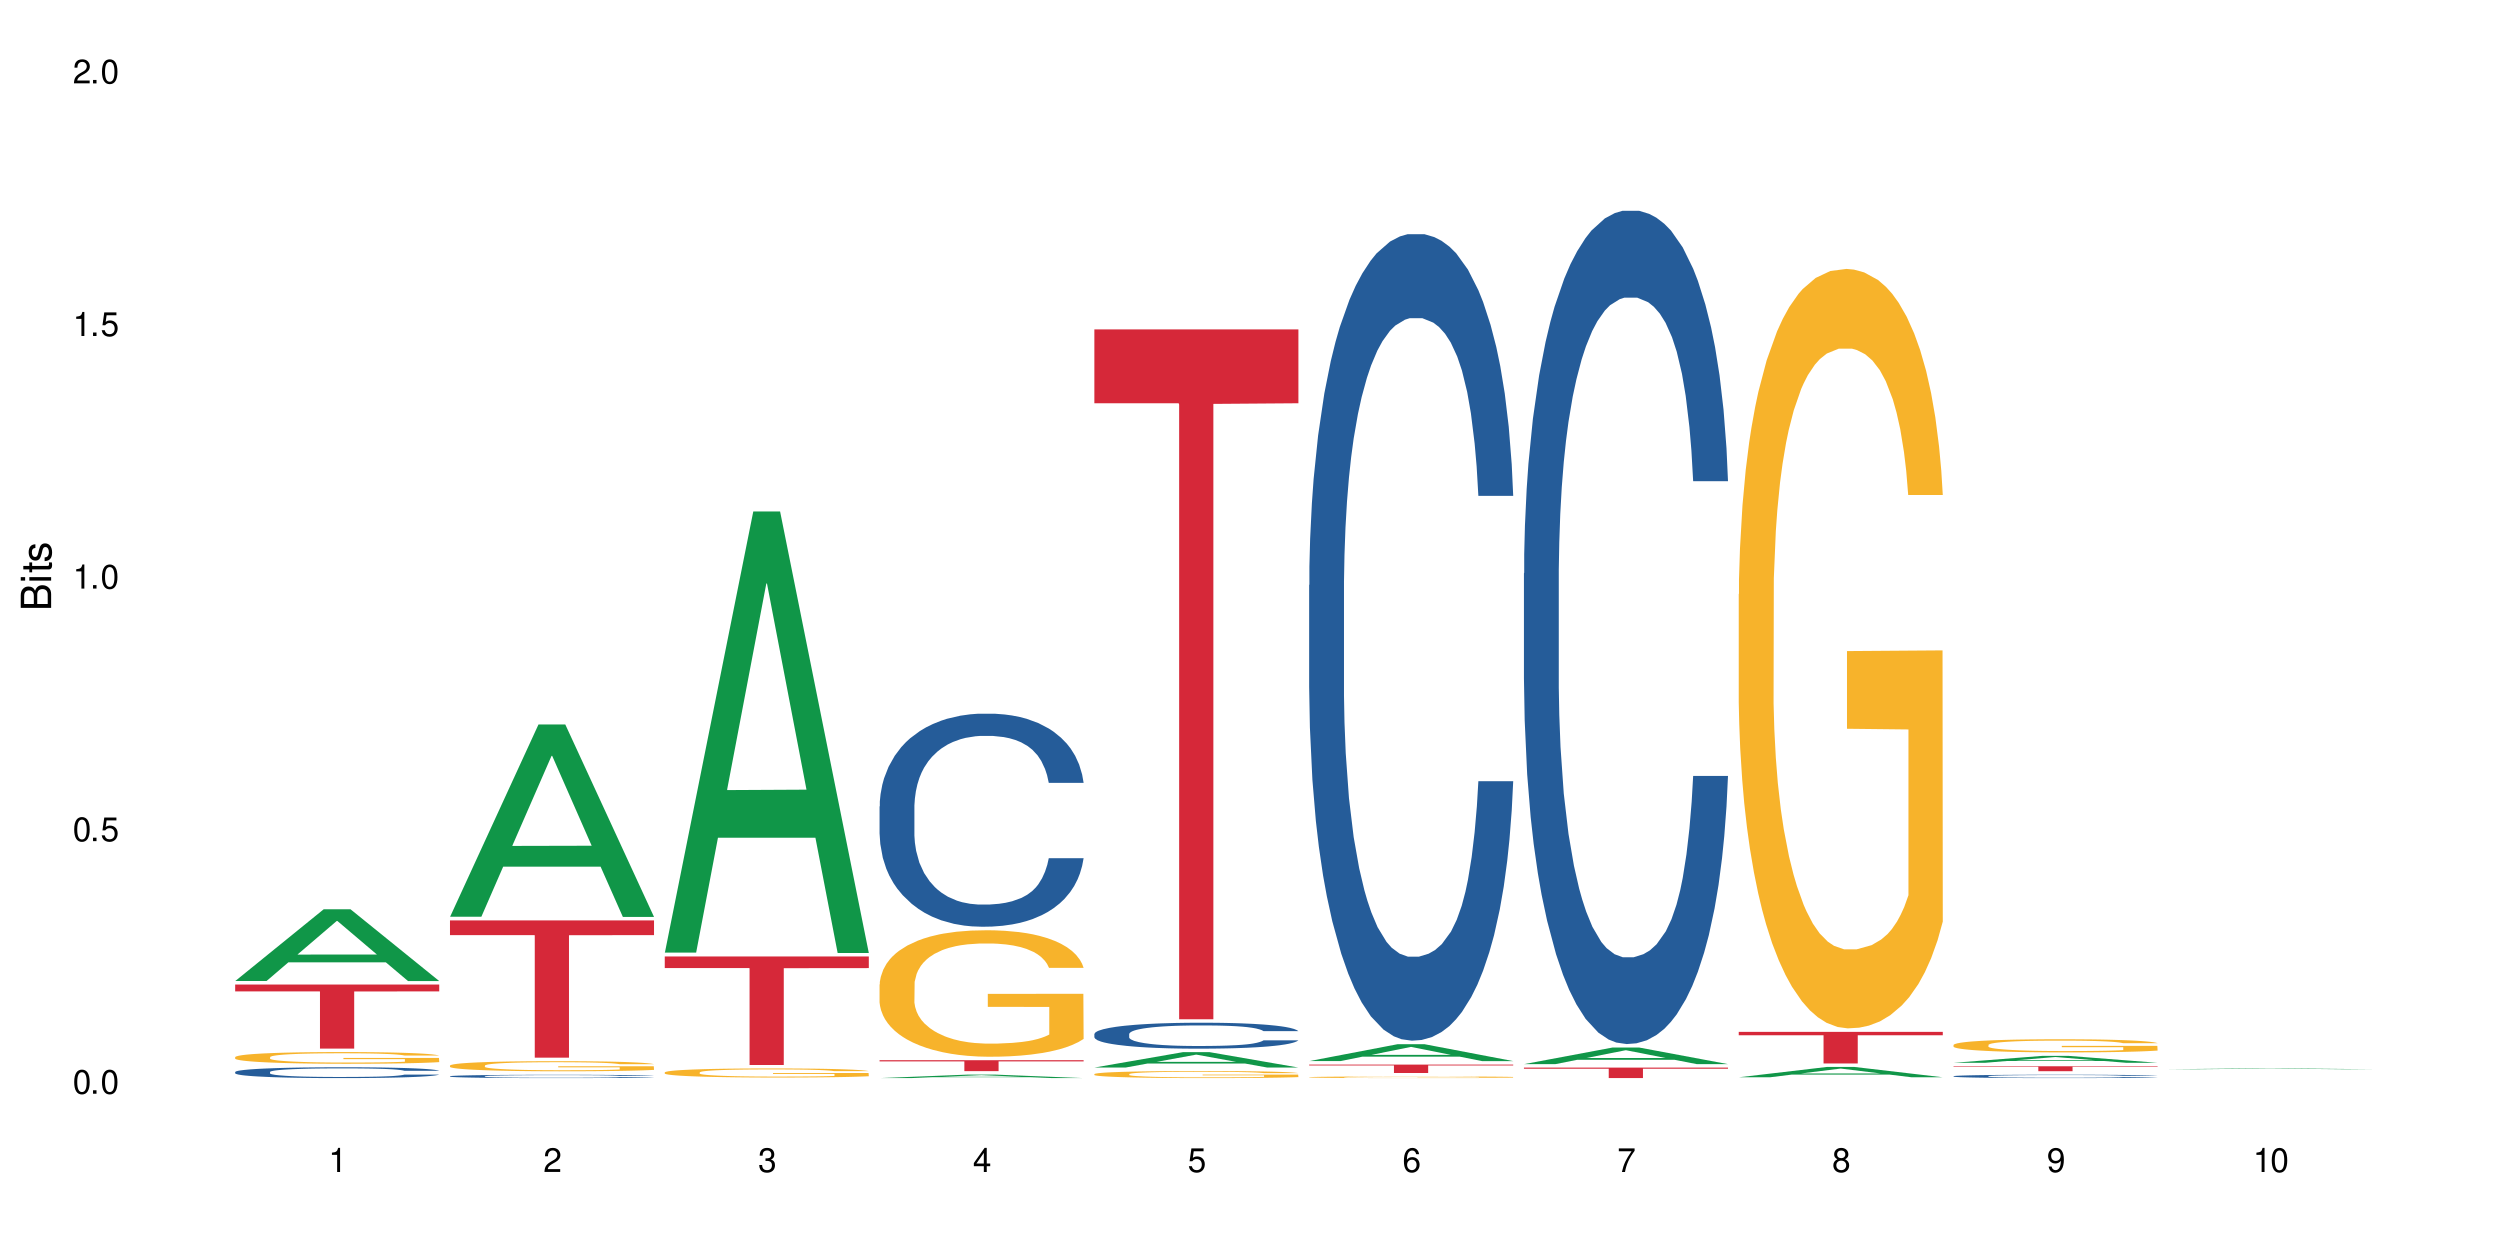
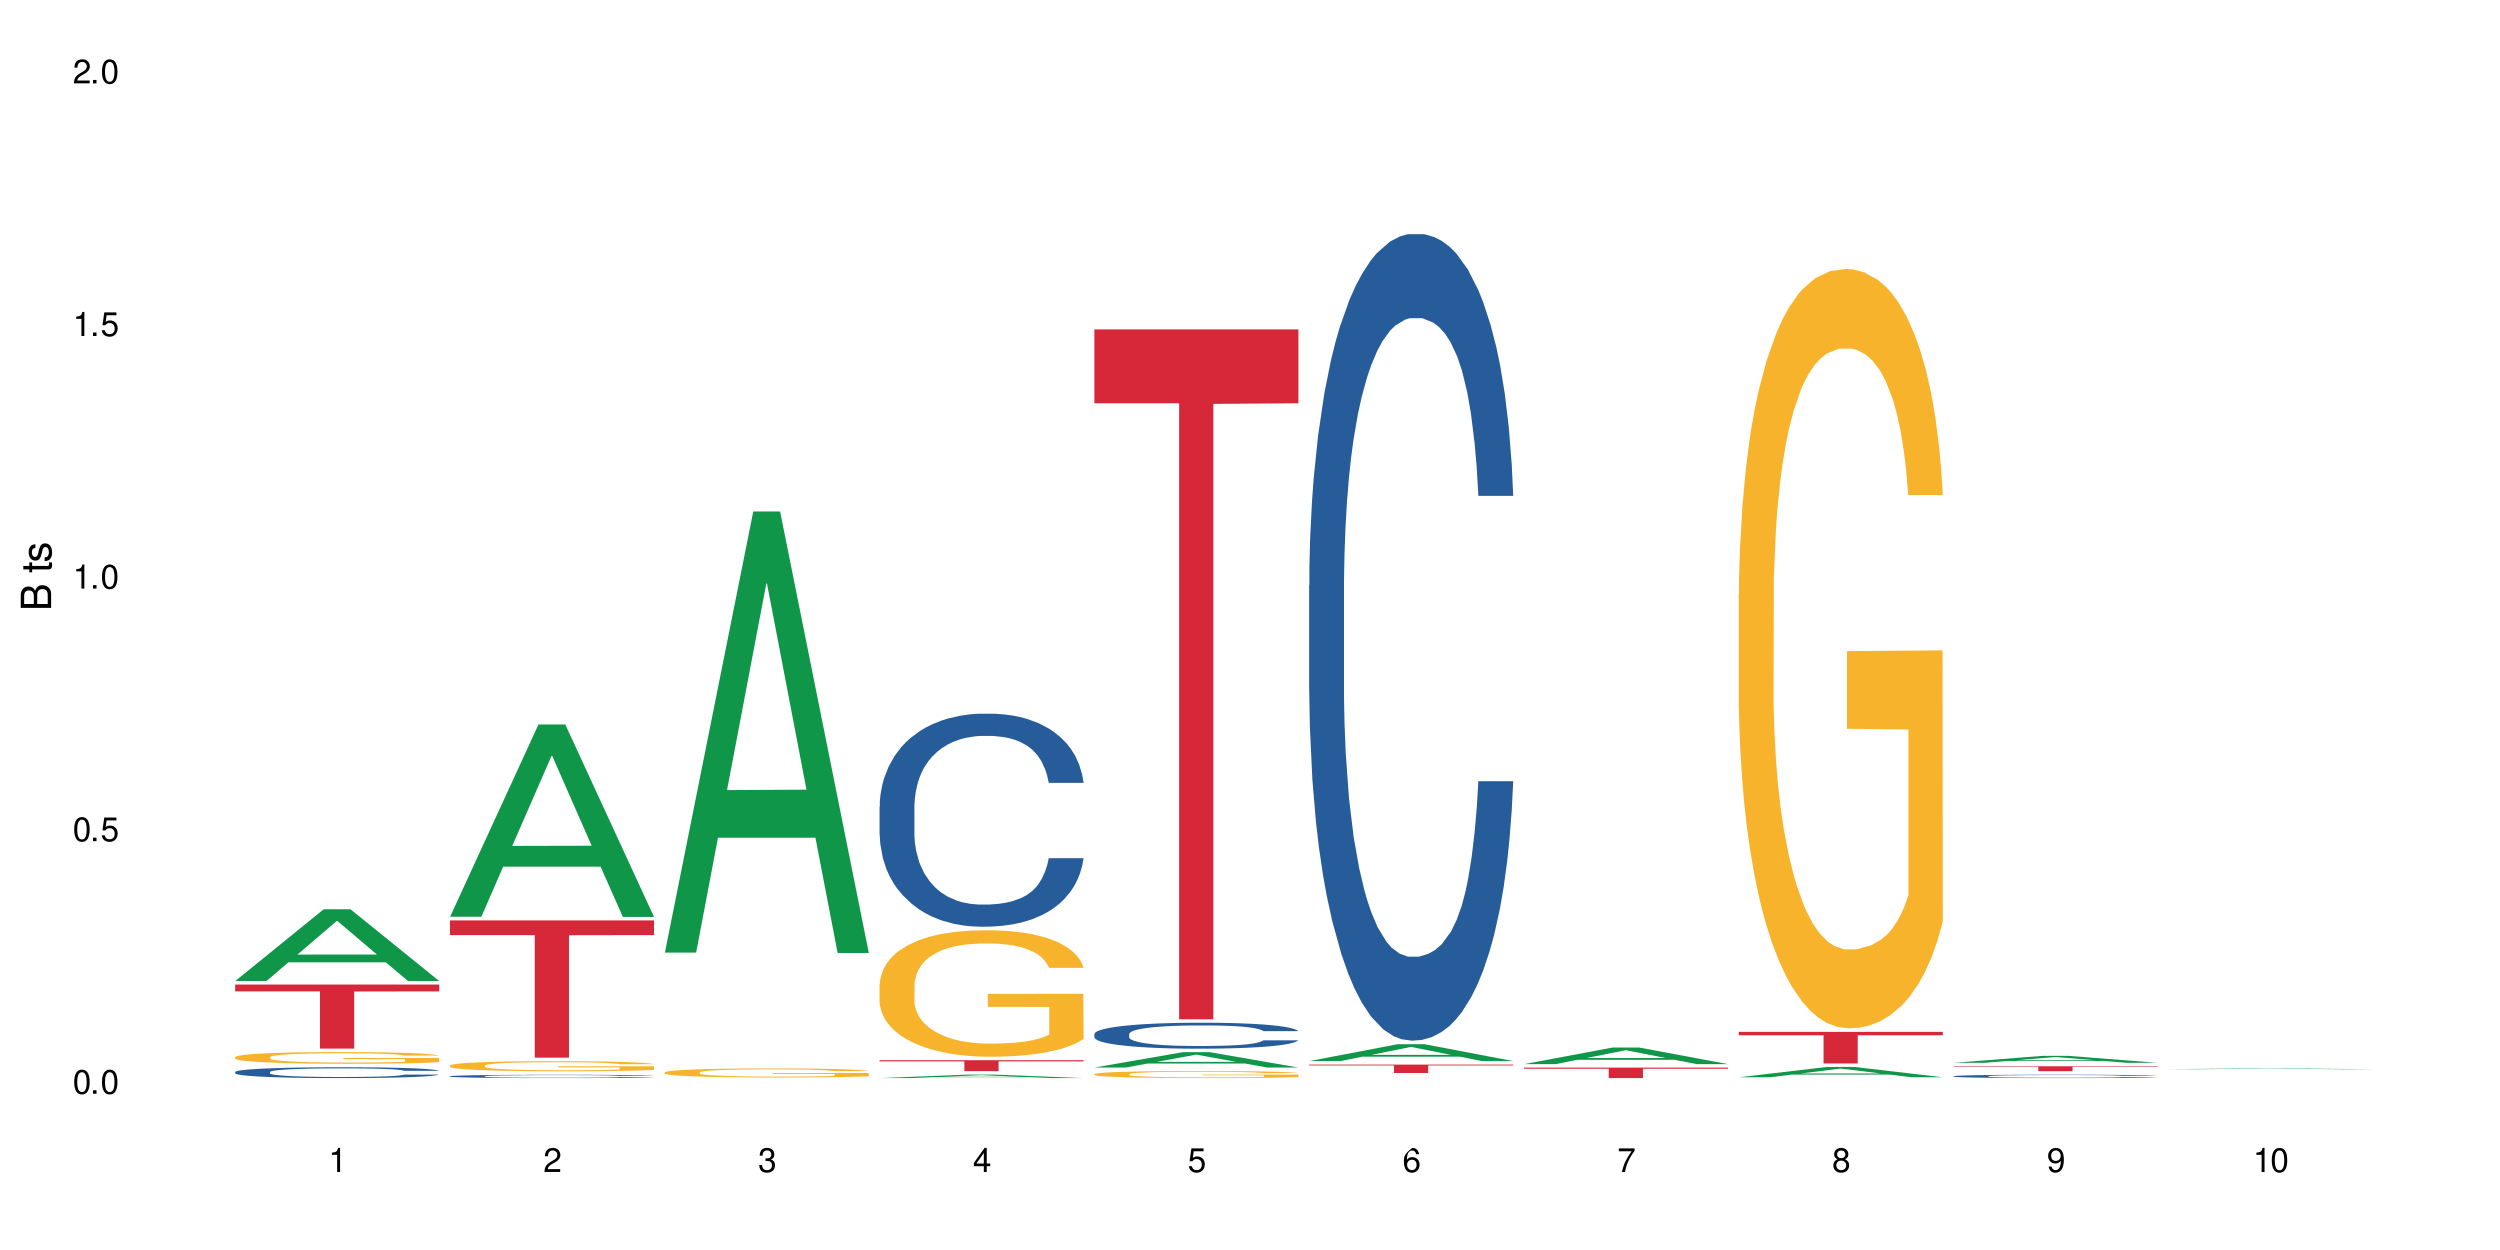
<svg xmlns="http://www.w3.org/2000/svg" xmlns:xlink="http://www.w3.org/1999/xlink" width="720" height="360" viewBox="0 0 720 360">
  <defs>
    <g>
      <g id="glyph-0-0">
</g>
      <g id="glyph-0-1">
        <path d="M 2.641 -6.938 C 2 -6.938 1.422 -6.656 1.078 -6.172 C 0.641 -5.562 0.406 -4.641 0.406 -3.359 C 0.406 -1.016 1.188 0.219 2.641 0.219 C 4.078 0.219 4.859 -1.016 4.859 -3.297 C 4.859 -4.641 4.656 -5.547 4.203 -6.172 C 3.844 -6.656 3.281 -6.938 2.641 -6.938 Z M 2.641 -6.188 C 3.547 -6.188 4 -5.25 4 -3.375 C 4 -1.406 3.562 -0.484 2.625 -0.484 C 1.734 -0.484 1.281 -1.438 1.281 -3.344 C 1.281 -5.25 1.734 -6.188 2.641 -6.188 Z M 2.641 -6.188 " />
      </g>
      <g id="glyph-0-2">
        <path d="M 1.828 -1 L 0.828 -1 L 0.828 0 L 1.828 0 Z M 1.828 -1 " />
      </g>
      <g id="glyph-0-3">
        <path d="M 4.562 -6.797 L 1.062 -6.797 L 0.547 -3.094 L 1.328 -3.094 C 1.719 -3.562 2.047 -3.734 2.578 -3.734 C 3.484 -3.734 4.062 -3.109 4.062 -2.094 C 4.062 -1.125 3.484 -0.531 2.578 -0.531 C 1.828 -0.531 1.375 -0.906 1.188 -1.672 L 0.328 -1.672 C 0.453 -1.109 0.547 -0.844 0.75 -0.594 C 1.125 -0.078 1.828 0.219 2.594 0.219 C 3.969 0.219 4.922 -0.781 4.922 -2.219 C 4.922 -3.562 4.031 -4.484 2.719 -4.484 C 2.25 -4.484 1.859 -4.359 1.469 -4.062 L 1.734 -5.969 L 4.562 -5.969 Z M 4.562 -6.797 " />
      </g>
      <g id="glyph-0-4">
        <path d="M 2.484 -4.938 L 2.484 0 L 3.328 0 L 3.328 -6.938 L 2.766 -6.938 C 2.469 -5.875 2.281 -5.734 0.984 -5.562 L 0.984 -4.938 Z M 2.484 -4.938 " />
      </g>
      <g id="glyph-0-5">
        <path d="M 4.859 -0.828 L 1.281 -0.828 C 1.359 -1.406 1.672 -1.781 2.5 -2.281 L 3.469 -2.828 C 4.406 -3.344 4.906 -4.062 4.906 -4.906 C 4.906 -5.484 4.672 -6.031 4.266 -6.406 C 3.859 -6.766 3.375 -6.938 2.719 -6.938 C 1.859 -6.938 1.219 -6.625 0.844 -6.031 C 0.609 -5.672 0.5 -5.234 0.484 -4.531 L 1.328 -4.531 C 1.359 -5.016 1.406 -5.281 1.531 -5.516 C 1.75 -5.938 2.188 -6.203 2.703 -6.203 C 3.469 -6.203 4.031 -5.641 4.031 -4.891 C 4.031 -4.344 3.719 -3.859 3.125 -3.516 L 2.234 -3 C 0.812 -2.172 0.406 -1.531 0.328 -0.016 L 4.859 -0.016 Z M 4.859 -0.828 " />
      </g>
      <g id="glyph-0-6">
        <path d="M 2.125 -3.188 L 2.578 -3.188 C 3.5 -3.188 3.984 -2.766 3.984 -1.922 C 3.984 -1.062 3.469 -0.531 2.594 -0.531 C 1.656 -0.531 1.203 -1 1.156 -2.016 L 0.312 -2.016 C 0.344 -1.453 0.438 -1.094 0.609 -0.781 C 0.953 -0.109 1.625 0.219 2.547 0.219 C 3.953 0.219 4.859 -0.625 4.859 -1.938 C 4.859 -2.828 4.516 -3.297 3.703 -3.594 C 4.344 -3.844 4.656 -4.328 4.656 -5.031 C 4.656 -6.219 3.875 -6.938 2.578 -6.938 C 1.203 -6.938 0.484 -6.172 0.453 -4.703 L 1.297 -4.703 C 1.312 -5.125 1.344 -5.359 1.453 -5.578 C 1.641 -5.969 2.062 -6.203 2.594 -6.203 C 3.344 -6.203 3.797 -5.75 3.797 -5 C 3.797 -4.516 3.609 -4.219 3.25 -4.047 C 3.016 -3.953 2.703 -3.922 2.125 -3.906 Z M 2.125 -3.188 " />
      </g>
      <g id="glyph-0-7">
        <path d="M 3.141 -1.672 L 3.141 0 L 3.984 0 L 3.984 -1.672 L 4.984 -1.672 L 4.984 -2.438 L 3.984 -2.438 L 3.984 -6.938 L 3.359 -6.938 L 0.266 -2.578 L 0.266 -1.672 Z M 3.141 -2.438 L 1 -2.438 L 3.141 -5.5 Z M 3.141 -2.438 " />
      </g>
      <g id="glyph-0-8">
-         <path d="M 4.781 -5.125 C 4.609 -6.266 3.891 -6.938 2.844 -6.938 C 2.094 -6.938 1.422 -6.578 1.031 -5.953 C 0.594 -5.266 0.406 -4.422 0.406 -3.172 C 0.406 -2 0.578 -1.25 0.984 -0.641 C 1.359 -0.078 1.953 0.219 2.703 0.219 C 3.984 0.219 4.922 -0.75 4.922 -2.094 C 4.922 -3.375 4.062 -4.281 2.844 -4.281 C 2.172 -4.281 1.641 -4.031 1.281 -3.516 C 1.281 -5.234 1.828 -6.188 2.797 -6.188 C 3.391 -6.188 3.797 -5.797 3.938 -5.125 Z M 2.734 -3.531 C 3.547 -3.531 4.062 -2.953 4.062 -2.031 C 4.062 -1.156 3.484 -0.531 2.703 -0.531 C 1.922 -0.531 1.328 -1.188 1.328 -2.078 C 1.328 -2.938 1.906 -3.531 2.734 -3.531 Z M 2.734 -3.531 " />
+         <path d="M 4.781 -5.125 C 4.609 -6.266 3.891 -6.938 2.844 -6.938 C 0.594 -5.266 0.406 -4.422 0.406 -3.172 C 0.406 -2 0.578 -1.25 0.984 -0.641 C 1.359 -0.078 1.953 0.219 2.703 0.219 C 3.984 0.219 4.922 -0.75 4.922 -2.094 C 4.922 -3.375 4.062 -4.281 2.844 -4.281 C 2.172 -4.281 1.641 -4.031 1.281 -3.516 C 1.281 -5.234 1.828 -6.188 2.797 -6.188 C 3.391 -6.188 3.797 -5.797 3.938 -5.125 Z M 2.734 -3.531 C 3.547 -3.531 4.062 -2.953 4.062 -2.031 C 4.062 -1.156 3.484 -0.531 2.703 -0.531 C 1.922 -0.531 1.328 -1.188 1.328 -2.078 C 1.328 -2.938 1.906 -3.531 2.734 -3.531 Z M 2.734 -3.531 " />
      </g>
      <g id="glyph-0-9">
        <path d="M 4.984 -6.797 L 0.438 -6.797 L 0.438 -5.969 L 4.109 -5.969 C 2.5 -3.656 1.828 -2.234 1.328 0 L 2.219 0 C 2.594 -2.172 3.453 -4.047 4.984 -6.094 Z M 4.984 -6.797 " />
      </g>
      <g id="glyph-0-10">
        <path d="M 3.75 -3.656 C 4.469 -4.094 4.688 -4.438 4.688 -5.078 C 4.688 -6.172 3.844 -6.938 2.641 -6.938 C 1.438 -6.938 0.594 -6.172 0.594 -5.094 C 0.594 -4.438 0.812 -4.094 1.516 -3.656 C 0.734 -3.266 0.359 -2.703 0.359 -1.922 C 0.359 -0.656 1.281 0.219 2.641 0.219 C 3.984 0.219 4.922 -0.656 4.922 -1.922 C 4.922 -2.703 4.531 -3.266 3.75 -3.656 Z M 2.641 -6.188 C 3.359 -6.188 3.812 -5.75 3.812 -5.062 C 3.812 -4.406 3.344 -3.984 2.641 -3.984 C 1.922 -3.984 1.453 -4.406 1.453 -5.078 C 1.453 -5.75 1.922 -6.188 2.641 -6.188 Z M 2.641 -3.266 C 3.484 -3.266 4.062 -2.719 4.062 -1.906 C 4.062 -1.078 3.484 -0.531 2.625 -0.531 C 1.797 -0.531 1.219 -1.094 1.219 -1.906 C 1.219 -2.719 1.781 -3.266 2.641 -3.266 Z M 2.641 -3.266 " />
      </g>
      <g id="glyph-0-11">
        <path d="M 0.516 -1.578 C 0.672 -0.453 1.406 0.219 2.438 0.219 C 3.188 0.219 3.859 -0.141 4.266 -0.766 C 4.688 -1.453 4.891 -2.297 4.891 -3.547 C 4.891 -4.719 4.703 -5.453 4.312 -6.078 C 3.938 -6.641 3.344 -6.938 2.594 -6.938 C 1.297 -6.938 0.359 -5.969 0.359 -4.625 C 0.359 -3.344 1.234 -2.453 2.453 -2.453 C 3.094 -2.453 3.578 -2.672 4.016 -3.203 C 4 -1.484 3.469 -0.531 2.5 -0.531 C 1.906 -0.531 1.484 -0.906 1.359 -1.578 Z M 2.578 -6.203 C 3.375 -6.203 3.969 -5.531 3.969 -4.641 C 3.969 -3.797 3.391 -3.188 2.547 -3.188 C 1.734 -3.188 1.234 -3.766 1.234 -4.688 C 1.234 -5.562 1.797 -6.203 2.578 -6.203 Z M 2.578 -6.203 " />
      </g>
      <g id="glyph-1-0">
</g>
      <g id="glyph-1-1">
        <path d="M 0 -0.953 L 0 -4.891 C 0 -5.719 -0.234 -6.344 -0.734 -6.797 C -1.188 -7.234 -1.812 -7.469 -2.5 -7.469 C -3.547 -7.469 -4.188 -7 -4.625 -5.875 C -4.984 -6.688 -5.625 -7.094 -6.531 -7.094 C -7.172 -7.094 -7.734 -6.859 -8.141 -6.391 C -8.562 -5.922 -8.75 -5.344 -8.75 -4.5 L -8.75 -0.953 Z M -4.984 -2.062 L -7.766 -2.062 L -7.766 -4.219 C -7.766 -4.844 -7.688 -5.203 -7.453 -5.5 C -7.219 -5.812 -6.859 -5.969 -6.375 -5.969 C -5.891 -5.969 -5.531 -5.812 -5.297 -5.5 C -5.062 -5.203 -4.984 -4.844 -4.984 -4.219 Z M -0.984 -2.062 L -4 -2.062 L -4 -4.781 C -4 -5.766 -3.438 -6.359 -2.484 -6.359 C -1.547 -6.359 -0.984 -5.766 -0.984 -4.781 Z M -0.984 -2.062 " />
      </g>
      <g id="glyph-1-2">
-         <path d="M -6.281 -1.797 L -6.281 -0.797 L 0 -0.797 L 0 -1.797 Z M -8.75 -1.797 L -8.75 -0.797 L -7.484 -0.797 L -7.484 -1.797 Z M -8.75 -1.797 " />
-       </g>
+         </g>
      <g id="glyph-1-3">
        <path d="M -6.281 -3.047 L -6.281 -2.016 L -8.016 -2.016 L -8.016 -1.016 L -6.281 -1.016 L -6.281 -0.172 L -5.469 -0.172 L -5.469 -1.016 L -0.719 -1.016 C -0.078 -1.016 0.281 -1.453 0.281 -2.234 C 0.281 -2.5 0.25 -2.719 0.188 -3.047 L -0.641 -3.047 C -0.609 -2.906 -0.594 -2.766 -0.594 -2.562 C -0.594 -2.141 -0.719 -2.016 -1.156 -2.016 L -5.469 -2.016 L -5.469 -3.047 Z M -6.281 -3.047 " />
      </g>
      <g id="glyph-1-4">
        <path d="M -4.531 -5.25 C -5.766 -5.25 -6.469 -4.422 -6.469 -2.969 C -6.469 -1.516 -5.719 -0.562 -4.547 -0.562 C -3.562 -0.562 -3.094 -1.062 -2.734 -2.562 L -2.516 -3.484 C -2.344 -4.188 -2.094 -4.469 -1.641 -4.469 C -1.047 -4.469 -0.641 -3.875 -0.641 -3 C -0.641 -2.453 -0.797 -2 -1.062 -1.75 C -1.25 -1.594 -1.422 -1.531 -1.875 -1.469 L -1.875 -0.406 C -0.422 -0.453 0.281 -1.266 0.281 -2.922 C 0.281 -4.5 -0.5 -5.516 -1.719 -5.516 C -2.656 -5.516 -3.172 -4.984 -3.469 -3.734 L -3.703 -2.766 C -3.891 -1.953 -4.156 -1.609 -4.594 -1.609 C -5.188 -1.609 -5.547 -2.125 -5.547 -2.938 C -5.547 -3.75 -5.203 -4.172 -4.531 -4.203 Z M -4.531 -5.25 " />
      </g>
    </g>
  </defs>
  <rect x="-72" y="-36" width="864" height="432" fill="rgb(100%, 100%, 100%)" fill-opacity="1" />
  <path fill-rule="nonzero" fill="rgb(6.275%, 58.824%, 28.235%)" fill-opacity="1" d="M 67.73 282.527 L 67.793 282.508 L 93.223 261.871 L 100.945 261.871 L 126.5 282.547 L 117.52 282.547 L 111.117 277.148 L 83.051 277.148 L 76.773 282.527 L 67.73 282.527 L 85.75 274.918 L 108.543 274.898 L 97.176 265.25 L 97.051 265.23 L 96.926 265.285 L 85.688 274.898 L 85.75 274.918 Z M 67.73 282.527 " />
  <path fill-rule="nonzero" fill="rgb(14.51%, 36.078%, 60%)" fill-opacity="1" d="M 67.73 308.727 L 67.801 308.727 L 67.801 308.656 L 68.02 308.547 L 68.52 308.41 L 69.02 308.316 L 70.312 308.148 L 72.102 307.984 L 73.965 307.859 L 75.328 307.785 L 76.547 307.73 L 79.34 307.625 L 81.133 307.57 L 83.066 307.52 L 85.434 307.473 L 87.152 307.441 L 91.023 307.398 L 93.891 307.379 L 96.113 307.367 L 100.914 307.367 L 103.781 307.379 L 105.859 307.395 L 108.152 307.418 L 110.086 307.441 L 113.457 307.508 L 116.465 307.586 L 117.828 307.633 L 119.977 307.719 L 121.625 307.805 L 122.773 307.879 L 124.062 307.984 L 125.207 308.113 L 126.07 308.262 L 126.5 308.383 L 116.465 308.383 L 115.965 308.27 L 115.391 308.18 L 114.316 308.062 L 113.238 307.98 L 111.734 307.898 L 110.375 307.844 L 108.512 307.789 L 106.863 307.754 L 105.141 307.73 L 103.492 307.711 L 100.34 307.695 L 96.684 307.695 L 95.324 307.699 L 92.527 307.723 L 91.023 307.742 L 88.871 307.781 L 87.367 307.82 L 85.578 307.879 L 84.359 307.926 L 82.852 308 L 81.777 308.066 L 80.559 308.16 L 79.844 308.23 L 79.199 308.312 L 78.625 308.406 L 78.195 308.504 L 77.906 308.609 L 77.766 308.715 L 77.766 309.156 L 77.906 309.258 L 78.266 309.379 L 79.199 309.555 L 80.559 309.703 L 82.137 309.824 L 83.641 309.91 L 84.5 309.949 L 85.648 309.996 L 87.441 310.055 L 90.02 310.109 L 91.523 310.133 L 93.816 310.156 L 96.184 310.168 L 99.336 310.168 L 102.133 310.156 L 103.996 310.141 L 105.93 310.117 L 108.582 310.07 L 110.23 310.023 L 111.664 309.969 L 112.738 309.918 L 113.457 309.871 L 114.531 309.781 L 115.391 309.684 L 116.035 309.586 L 116.465 309.488 L 126.5 309.488 L 126.07 309.602 L 125.422 309.715 L 124.777 309.797 L 123.777 309.895 L 122.629 309.984 L 120.98 310.086 L 119.617 310.152 L 117.828 310.223 L 116.18 310.277 L 114.387 310.324 L 111.734 310.383 L 110.016 310.41 L 108.152 310.438 L 105.93 310.457 L 103.137 310.48 L 100.125 310.492 L 97.328 310.492 L 94.32 310.488 L 92.098 310.477 L 89.16 310.449 L 85.504 310.398 L 82.852 310.344 L 80.773 310.289 L 78.984 310.234 L 76.977 310.156 L 74.395 310.031 L 72.82 309.934 L 71.746 309.852 L 70.527 309.742 L 69.664 309.641 L 68.664 309.48 L 67.945 309.281 L 67.73 309.121 Z M 67.73 308.727 " />
  <path fill-rule="nonzero" fill="rgb(96.863%, 70.196%, 16.863%)" fill-opacity="1" d="M 67.73 304.438 L 67.801 304.434 L 67.801 304.375 L 68.09 304.234 L 68.805 304.043 L 69.738 303.887 L 70.742 303.762 L 71.387 303.699 L 72.461 303.605 L 73.395 303.539 L 75.758 303.398 L 78.77 303.27 L 80.418 303.215 L 82.281 303.164 L 84.93 303.105 L 86.148 303.082 L 89.875 303.035 L 94.105 303.004 L 98.762 302.992 L 100.914 302.996 L 103.852 303.008 L 107.863 303.043 L 110.16 303.074 L 111.949 303.105 L 113.812 303.145 L 116.105 303.207 L 118.258 303.281 L 119.977 303.355 L 121.695 303.445 L 123.129 303.543 L 124.348 303.652 L 125.422 303.781 L 126.07 303.891 L 126.5 303.996 L 116.535 303.996 L 115.965 303.891 L 115.32 303.805 L 114.242 303.703 L 113.168 303.629 L 112.094 303.574 L 110.086 303.492 L 108.367 303.441 L 106.215 303.398 L 104.137 303.371 L 101.773 303.355 L 100.34 303.348 L 96.543 303.348 L 93.102 303.367 L 91.094 303.395 L 89.66 303.418 L 87.656 303.465 L 86.438 303.5 L 85.719 303.527 L 83.57 303.621 L 82.137 303.707 L 81.348 303.766 L 80.344 303.859 L 79.629 303.941 L 78.84 304.066 L 78.41 304.156 L 77.836 304.367 L 77.766 304.922 L 77.98 305.039 L 78.41 305.164 L 78.984 305.277 L 79.844 305.395 L 80.703 305.48 L 82.207 305.602 L 83.496 305.684 L 84.5 305.734 L 86.438 305.816 L 87.227 305.844 L 89.09 305.902 L 91.023 305.945 L 93.387 305.98 L 95.18 306 L 98.047 306.016 L 101.703 306.016 L 106 305.996 L 108.727 305.973 L 110.59 305.945 L 111.809 305.926 L 113.312 305.891 L 114.387 305.859 L 115.391 305.828 L 116.609 305.773 L 116.609 305.039 L 98.906 305.035 L 98.906 304.691 L 126.426 304.688 L 126.5 305.891 L 124.992 305.977 L 123.129 306.055 L 121.34 306.117 L 119.477 306.168 L 116.824 306.227 L 114.672 306.266 L 111.375 306.309 L 108.367 306.336 L 105.215 306.355 L 102.418 306.363 L 99.121 306.367 L 96.184 306.359 L 93.031 306.34 L 90.52 306.316 L 88.227 306.285 L 85.934 306.246 L 83.066 306.18 L 81.203 306.129 L 79.27 306.062 L 77.336 305.988 L 75.613 305.902 L 74.469 305.84 L 73.32 305.766 L 72.102 305.672 L 70.957 305.566 L 70.098 305.473 L 69.309 305.363 L 68.734 305.262 L 68.16 305.125 L 67.875 305.016 L 67.73 304.918 Z M 67.73 304.438 " />
  <path fill-rule="nonzero" fill="rgb(83.922%, 15.686%, 22.353%)" fill-opacity="1" d="M 67.73 283.551 L 126.5 283.551 L 126.5 285.523 L 102.008 285.543 L 102.008 301.988 L 92.152 301.988 L 92.152 285.559 L 92.008 285.523 L 67.73 285.523 Z M 67.73 283.551 " />
  <path fill-rule="nonzero" fill="rgb(6.275%, 58.824%, 28.235%)" fill-opacity="1" d="M 129.594 264.023 L 129.656 263.969 L 155.082 208.652 L 162.805 208.652 L 188.359 264.074 L 179.383 264.074 L 172.977 249.609 L 144.91 249.609 L 138.633 264.023 L 129.594 264.023 L 147.613 243.625 L 170.402 243.57 L 159.039 217.707 L 158.914 217.656 L 158.789 217.812 L 147.547 243.57 L 147.613 243.625 Z M 129.594 264.023 " />
  <path fill-rule="nonzero" fill="rgb(14.51%, 36.078%, 60%)" fill-opacity="1" d="M 129.594 309.953 L 129.664 309.953 L 129.664 309.93 L 129.879 309.898 L 130.379 309.855 L 130.883 309.828 L 132.172 309.773 L 133.965 309.727 L 135.828 309.688 L 137.188 309.664 L 138.406 309.648 L 141.203 309.613 L 142.992 309.598 L 144.93 309.582 L 147.293 309.566 L 149.016 309.559 L 152.883 309.547 L 155.75 309.539 L 157.973 309.535 L 162.773 309.535 L 165.641 309.539 L 167.719 309.543 L 170.012 309.551 L 171.949 309.559 L 175.316 309.578 L 178.324 309.602 L 179.688 309.617 L 181.836 309.645 L 183.484 309.672 L 184.633 309.691 L 185.922 309.727 L 187.07 309.766 L 187.93 309.809 L 188.359 309.848 L 178.324 309.848 L 177.824 309.812 L 177.25 309.785 L 176.176 309.75 L 175.102 309.723 L 173.598 309.699 L 172.234 309.68 L 170.371 309.664 L 168.723 309.656 L 167.004 309.648 L 165.355 309.641 L 162.199 309.637 L 157.184 309.637 L 154.391 309.645 L 152.883 309.652 L 150.734 309.664 L 149.23 309.676 L 147.438 309.691 L 146.219 309.707 L 144.715 309.73 L 143.641 309.75 L 142.422 309.777 L 141.703 309.801 L 141.059 309.824 L 140.484 309.855 L 140.055 309.883 L 139.77 309.918 L 139.625 309.949 L 139.625 310.082 L 139.77 310.117 L 140.129 310.152 L 141.059 310.207 L 142.422 310.25 L 143.996 310.289 L 145.504 310.316 L 146.363 310.328 L 147.508 310.34 L 149.301 310.359 L 151.879 310.375 L 153.387 310.383 L 155.68 310.391 L 158.043 310.395 L 161.199 310.395 L 163.992 310.391 L 165.855 310.387 L 167.789 310.379 L 170.441 310.363 L 172.09 310.352 L 173.523 310.332 L 174.598 310.316 L 175.316 310.301 L 176.391 310.277 L 177.25 310.246 L 177.895 310.215 L 178.324 310.184 L 188.359 310.184 L 187.93 310.219 L 187.285 310.254 L 186.641 310.281 L 185.637 310.309 L 184.488 310.336 L 182.84 310.367 L 181.48 310.387 L 179.688 310.41 L 178.039 310.426 L 176.246 310.441 L 173.598 310.461 L 171.875 310.469 L 170.012 310.477 L 167.789 310.484 L 164.996 310.488 L 161.984 310.492 L 156.18 310.492 L 153.957 310.488 L 151.02 310.48 L 147.367 310.465 L 144.715 310.449 L 142.637 310.43 L 140.844 310.414 L 138.836 310.391 L 136.258 310.352 L 134.68 310.32 L 133.605 310.297 L 132.387 310.262 L 131.527 310.234 L 130.523 310.184 L 129.809 310.121 L 129.594 310.074 Z M 129.594 309.953 " />
  <path fill-rule="nonzero" fill="rgb(96.863%, 70.196%, 16.863%)" fill-opacity="1" d="M 129.594 306.867 L 129.664 306.863 L 129.664 306.809 L 129.949 306.691 L 130.668 306.523 L 131.598 306.391 L 132.602 306.281 L 133.246 306.227 L 134.32 306.148 L 135.254 306.09 L 137.617 305.969 L 140.629 305.855 L 142.277 305.809 L 144.141 305.762 L 146.793 305.711 L 148.012 305.695 L 151.738 305.652 L 155.965 305.625 L 160.625 305.617 L 162.773 305.621 L 165.711 305.629 L 169.727 305.66 L 172.02 305.688 L 173.812 305.711 L 175.676 305.746 L 177.969 305.801 L 180.117 305.863 L 181.836 305.93 L 183.559 306.008 L 184.992 306.094 L 186.211 306.188 L 187.285 306.297 L 187.93 306.391 L 188.359 306.484 L 178.398 306.484 L 177.824 306.391 L 177.18 306.32 L 176.105 306.23 L 175.031 306.168 L 173.953 306.117 L 171.949 306.047 L 170.227 306.004 L 168.078 305.969 L 166 305.945 L 163.633 305.93 L 162.199 305.922 L 158.402 305.922 L 154.961 305.941 L 152.957 305.965 L 151.523 305.984 L 149.516 306.023 L 148.297 306.055 L 147.582 306.078 L 145.43 306.16 L 143.996 306.234 L 143.207 306.285 L 142.207 306.363 L 141.488 306.438 L 140.699 306.543 L 140.27 306.625 L 139.695 306.805 L 139.625 307.285 L 139.84 307.387 L 140.27 307.496 L 140.844 307.59 L 141.703 307.691 L 142.562 307.77 L 144.07 307.871 L 145.359 307.941 L 146.363 307.988 L 148.297 308.059 L 149.086 308.082 L 150.949 308.133 L 152.883 308.168 L 155.25 308.199 L 157.039 308.215 L 159.906 308.23 L 163.562 308.23 L 167.863 308.215 L 170.586 308.191 L 172.449 308.172 L 173.668 308.152 L 175.172 308.125 L 176.246 308.098 L 177.25 308.066 L 178.469 308.023 L 178.469 307.387 L 160.766 307.383 L 160.766 307.086 L 188.289 307.082 L 188.359 308.125 L 186.855 308.195 L 184.992 308.266 L 183.199 308.316 L 181.336 308.363 L 178.684 308.414 L 176.535 308.445 L 173.238 308.484 L 170.227 308.508 L 167.074 308.523 L 164.277 308.531 L 160.984 308.535 L 158.043 308.527 L 154.891 308.512 L 152.383 308.492 L 150.09 308.465 L 147.797 308.43 L 144.93 308.375 L 143.066 308.328 L 141.129 308.273 L 139.195 308.207 L 137.477 308.133 L 136.328 308.078 L 135.184 308.016 L 133.965 307.934 L 132.816 307.844 L 131.957 307.762 L 131.168 307.668 L 130.594 307.578 L 130.023 307.461 L 129.734 307.363 L 129.594 307.281 Z M 129.594 306.867 " />
  <path fill-rule="nonzero" fill="rgb(83.922%, 15.686%, 22.353%)" fill-opacity="1" d="M 129.594 265.078 L 188.359 265.078 L 188.359 269.309 L 163.867 269.348 L 163.867 304.613 L 154.012 304.613 L 154.012 269.383 L 153.871 269.309 L 129.594 269.309 Z M 129.594 265.078 " />
  <path fill-rule="nonzero" fill="rgb(6.275%, 58.824%, 28.235%)" fill-opacity="1" d="M 191.453 274.344 L 191.516 274.227 L 216.945 147.309 L 224.668 147.309 L 250.219 274.465 L 241.242 274.465 L 234.84 241.273 L 206.773 241.273 L 200.492 274.344 L 191.453 274.344 L 209.473 227.543 L 232.266 227.422 L 220.898 168.086 L 220.773 167.965 L 220.648 168.324 L 209.41 227.422 L 209.473 227.543 Z M 191.453 274.344 " />
  <path fill-rule="nonzero" fill="rgb(96.863%, 70.196%, 16.863%)" fill-opacity="1" d="M 191.453 308.832 L 191.523 308.832 L 191.523 308.781 L 191.812 308.676 L 192.527 308.527 L 193.461 308.406 L 194.461 308.309 L 195.109 308.258 L 196.184 308.188 L 197.113 308.137 L 199.48 308.027 L 202.488 307.926 L 204.137 307.883 L 206 307.844 L 208.652 307.797 L 209.871 307.781 L 213.598 307.742 L 217.828 307.719 L 222.484 307.711 L 224.637 307.715 L 227.574 307.723 L 231.586 307.75 L 233.879 307.773 L 235.672 307.797 L 237.535 307.828 L 239.828 307.879 L 241.98 307.934 L 243.699 307.992 L 245.418 308.062 L 246.852 308.141 L 248.07 308.223 L 249.145 308.324 L 249.789 308.406 L 250.219 308.492 L 240.258 308.492 L 239.684 308.406 L 239.039 308.344 L 237.965 308.266 L 236.891 308.207 L 235.816 308.16 L 233.809 308.098 L 232.09 308.062 L 229.938 308.027 L 227.859 308.008 L 225.496 307.992 L 224.062 307.988 L 220.262 307.988 L 216.824 308.004 L 214.816 308.023 L 213.383 308.043 L 211.375 308.078 L 210.156 308.105 L 209.441 308.125 L 207.293 308.199 L 205.859 308.266 L 205.07 308.312 L 204.066 308.383 L 203.348 308.449 L 202.562 308.543 L 202.133 308.617 L 201.559 308.777 L 201.484 309.207 L 201.703 309.301 L 202.133 309.398 L 202.703 309.484 L 203.566 309.574 L 204.426 309.645 L 205.93 309.734 L 207.219 309.797 L 208.223 309.84 L 210.156 309.902 L 210.945 309.926 L 212.809 309.969 L 214.746 310 L 217.109 310.031 L 218.902 310.043 L 221.77 310.055 L 225.422 310.055 L 229.723 310.043 L 232.445 310.023 L 234.309 310.004 L 235.527 309.988 L 237.035 309.961 L 238.109 309.938 L 239.113 309.91 L 240.332 309.871 L 240.332 309.301 L 222.629 309.297 L 222.629 309.027 L 250.148 309.027 L 250.219 309.961 L 248.715 310.023 L 246.852 310.086 L 245.059 310.137 L 243.195 310.176 L 240.547 310.223 L 238.395 310.25 L 235.098 310.285 L 232.09 310.305 L 228.934 310.32 L 226.141 310.328 L 222.844 310.328 L 219.906 310.324 L 216.75 310.309 L 214.242 310.289 L 211.949 310.266 L 209.656 310.234 L 206.789 310.184 L 204.926 310.145 L 202.992 310.094 L 201.055 310.035 L 199.336 309.969 L 198.191 309.922 L 197.043 309.863 L 195.824 309.793 L 194.68 309.711 L 193.816 309.637 L 193.031 309.551 L 192.457 309.473 L 191.883 309.367 L 191.598 309.281 L 191.453 309.207 Z M 191.453 308.832 " />
-   <path fill-rule="nonzero" fill="rgb(83.922%, 15.686%, 22.353%)" fill-opacity="1" d="M 191.453 275.469 L 250.219 275.469 L 250.219 278.812 L 225.727 278.84 L 225.727 306.711 L 215.875 306.711 L 215.875 278.871 L 215.73 278.812 L 191.453 278.812 Z M 191.453 275.469 " />
  <path fill-rule="nonzero" fill="rgb(6.275%, 58.824%, 28.235%)" fill-opacity="1" d="M 253.312 310.492 L 253.375 310.492 L 278.805 309.48 L 286.527 309.48 L 312.082 310.492 L 303.102 310.492 L 296.699 310.23 L 268.633 310.23 L 262.355 310.492 L 253.312 310.492 L 271.332 310.121 L 294.125 310.117 L 282.762 309.648 L 282.633 309.645 L 282.508 309.648 L 271.27 310.117 L 271.332 310.121 Z M 253.312 310.492 " />
  <path fill-rule="nonzero" fill="rgb(14.51%, 36.078%, 60%)" fill-opacity="1" d="M 253.312 232.246 L 253.387 232.191 L 253.387 230.844 L 253.602 228.715 L 254.102 226.02 L 254.605 224.172 L 255.895 220.859 L 257.684 217.664 L 259.547 215.195 L 260.91 213.738 L 262.129 212.617 L 264.922 210.543 L 266.715 209.477 L 268.652 208.523 L 271.016 207.57 L 272.734 207.008 L 276.605 206.113 L 279.473 205.719 L 281.695 205.551 L 286.496 205.551 L 289.363 205.773 L 291.441 206.055 L 293.734 206.504 L 295.668 207.008 L 299.039 208.242 L 302.047 209.812 L 303.41 210.711 L 305.559 212.449 L 307.207 214.133 L 308.355 215.59 L 309.645 217.664 L 310.793 220.188 L 311.652 223.047 L 312.082 225.461 L 302.047 225.461 L 301.547 223.219 L 300.973 221.477 L 299.898 219.18 L 298.824 217.551 L 297.316 215.926 L 295.957 214.859 L 294.094 213.793 L 292.445 213.121 L 290.723 212.617 L 289.074 212.281 L 285.922 211.945 L 282.266 211.945 L 280.906 212.055 L 278.109 212.504 L 276.605 212.898 L 274.457 213.684 L 272.949 214.41 L 271.16 215.535 L 269.941 216.488 L 268.434 217.945 L 267.359 219.234 L 266.141 221.086 L 265.426 222.488 L 264.781 224.059 L 264.207 225.91 L 263.777 227.871 L 263.492 229.945 L 263.348 231.965 L 263.348 240.66 L 263.492 242.68 L 263.848 245.035 L 264.781 248.453 L 266.141 251.426 L 267.719 253.781 L 269.223 255.465 L 270.082 256.25 L 271.23 257.148 L 273.023 258.27 L 275.602 259.391 L 277.105 259.84 L 279.402 260.289 L 281.766 260.512 L 284.918 260.512 L 287.715 260.289 L 289.578 260.008 L 291.512 259.559 L 294.164 258.605 L 295.812 257.707 L 297.246 256.645 L 298.32 255.578 L 299.039 254.68 L 300.113 252.941 L 300.973 251.035 L 301.617 249.07 L 302.047 247.164 L 312.082 247.164 L 311.652 249.406 L 311.008 251.594 L 310.363 253.223 L 309.359 255.184 L 308.211 256.922 L 306.562 258.887 L 305.203 260.176 L 303.41 261.578 L 301.762 262.645 L 299.969 263.598 L 297.316 264.719 L 295.598 265.281 L 293.734 265.785 L 291.512 266.234 L 288.719 266.625 L 285.707 266.852 L 282.914 266.906 L 279.902 266.793 L 277.68 266.57 L 274.742 266.066 L 271.086 265.055 L 268.434 263.988 L 266.355 262.926 L 264.566 261.801 L 262.559 260.289 L 259.98 257.82 L 258.402 255.914 L 257.328 254.344 L 256.109 252.156 L 255.25 250.191 L 254.246 247.051 L 253.527 243.07 L 253.312 239.984 Z M 253.312 232.246 " />
  <path fill-rule="nonzero" fill="rgb(96.863%, 70.196%, 16.863%)" fill-opacity="1" d="M 253.312 283.516 L 253.387 283.48 L 253.387 282.816 L 253.672 281.316 L 254.387 279.254 L 255.32 277.559 L 256.324 276.227 L 256.969 275.527 L 258.043 274.531 L 258.977 273.797 L 261.34 272.301 L 264.352 270.902 L 266 270.305 L 267.863 269.738 L 270.516 269.105 L 271.73 268.875 L 275.461 268.34 L 279.688 268.008 L 284.348 267.91 L 286.496 267.941 L 289.434 268.074 L 293.449 268.441 L 295.742 268.773 L 297.531 269.105 L 299.395 269.539 L 301.691 270.203 L 303.84 271.004 L 305.559 271.801 L 307.281 272.801 L 308.715 273.863 L 309.93 275.027 L 311.008 276.426 L 311.652 277.59 L 312.082 278.754 L 302.121 278.754 L 301.547 277.59 L 300.902 276.691 L 299.824 275.594 L 298.75 274.797 L 297.676 274.164 L 295.668 273.301 L 293.949 272.766 L 291.801 272.301 L 289.723 272 L 287.355 271.801 L 285.922 271.734 L 282.125 271.734 L 278.684 271.969 L 276.676 272.234 L 275.242 272.5 L 273.238 273 L 272.02 273.398 L 271.301 273.664 L 269.152 274.695 L 267.719 275.629 L 266.93 276.262 L 265.926 277.258 L 265.211 278.156 L 264.422 279.488 L 263.992 280.484 L 263.418 282.75 L 263.348 288.738 L 263.562 290 L 263.992 291.367 L 264.566 292.562 L 265.426 293.828 L 266.285 294.793 L 267.789 296.09 L 269.082 296.957 L 270.082 297.52 L 272.02 298.418 L 272.809 298.719 L 274.672 299.316 L 276.605 299.785 L 278.973 300.184 L 280.762 300.383 L 283.629 300.551 L 287.285 300.551 L 291.586 300.348 L 294.309 300.082 L 296.172 299.816 L 297.391 299.586 L 298.895 299.219 L 299.969 298.887 L 300.973 298.52 L 302.191 297.953 L 302.191 290 L 284.488 289.969 L 284.488 286.242 L 312.008 286.207 L 312.082 299.219 L 310.578 300.117 L 308.715 300.98 L 306.922 301.648 L 305.059 302.211 L 302.406 302.844 L 300.258 303.246 L 296.961 303.711 L 293.949 304.008 L 290.797 304.211 L 288 304.309 L 284.703 304.344 L 281.766 304.277 L 278.613 304.074 L 276.105 303.809 L 273.812 303.477 L 271.516 303.043 L 268.652 302.348 L 266.789 301.781 L 264.852 301.082 L 262.918 300.25 L 261.195 299.352 L 260.051 298.652 L 258.902 297.855 L 257.684 296.855 L 256.539 295.727 L 255.68 294.691 L 254.891 293.527 L 254.316 292.43 L 253.742 290.934 L 253.457 289.734 L 253.312 288.703 Z M 253.312 283.516 " />
  <path fill-rule="nonzero" fill="rgb(83.922%, 15.686%, 22.353%)" fill-opacity="1" d="M 253.312 305.344 L 312.082 305.344 L 312.082 305.68 L 287.59 305.684 L 287.59 308.477 L 277.734 308.477 L 277.734 305.688 L 277.594 305.68 L 253.312 305.68 Z M 253.312 305.344 " />
  <path fill-rule="nonzero" fill="rgb(6.275%, 58.824%, 28.235%)" fill-opacity="1" d="M 315.176 307.445 L 315.238 307.441 L 340.664 303.023 L 348.387 303.023 L 373.941 307.453 L 364.965 307.453 L 358.559 306.297 L 330.496 306.297 L 324.215 307.445 L 315.176 307.445 L 333.195 305.816 L 355.984 305.812 L 344.621 303.746 L 344.496 303.742 L 344.371 303.754 L 333.133 305.812 L 333.195 305.816 Z M 315.176 307.445 " />
  <path fill-rule="nonzero" fill="rgb(14.51%, 36.078%, 60%)" fill-opacity="1" d="M 315.176 297.801 L 315.246 297.793 L 315.246 297.629 L 315.461 297.367 L 315.961 297.043 L 316.465 296.816 L 317.754 296.414 L 319.547 296.023 L 321.41 295.723 L 322.77 295.547 L 323.988 295.41 L 326.785 295.156 L 328.578 295.027 L 330.512 294.91 L 332.875 294.793 L 334.598 294.727 L 338.465 294.617 L 341.332 294.57 L 343.555 294.547 L 348.355 294.547 L 351.223 294.574 L 353.301 294.609 L 355.594 294.664 L 357.531 294.727 L 360.898 294.875 L 363.91 295.066 L 365.27 295.176 L 367.422 295.387 L 369.07 295.594 L 370.215 295.77 L 371.504 296.023 L 372.652 296.332 L 373.512 296.68 L 373.941 296.973 L 363.91 296.973 L 363.406 296.699 L 362.832 296.488 L 361.758 296.207 L 360.684 296.012 L 359.18 295.812 L 357.816 295.684 L 355.953 295.551 L 354.305 295.469 L 352.586 295.41 L 350.938 295.367 L 347.785 295.328 L 344.129 295.328 L 342.766 295.34 L 339.973 295.395 L 338.465 295.441 L 336.316 295.539 L 334.812 295.629 L 333.02 295.766 L 331.801 295.879 L 330.297 296.059 L 329.223 296.215 L 328.004 296.441 L 327.285 296.609 L 326.641 296.801 L 326.066 297.027 L 325.637 297.266 L 325.352 297.52 L 325.207 297.766 L 325.207 298.824 L 325.352 299.07 L 325.711 299.355 L 326.641 299.773 L 328.004 300.133 L 329.578 300.422 L 331.086 300.625 L 331.945 300.723 L 333.09 300.832 L 334.883 300.969 L 337.465 301.105 L 338.969 301.16 L 341.262 301.215 L 343.625 301.242 L 346.781 301.242 L 349.574 301.215 L 351.438 301.18 L 353.375 301.125 L 356.023 301.008 L 357.672 300.898 L 359.105 300.77 L 360.184 300.641 L 360.898 300.531 L 361.973 300.32 L 362.832 300.086 L 363.48 299.848 L 363.91 299.617 L 373.941 299.617 L 373.512 299.891 L 372.867 300.156 L 372.223 300.352 L 371.219 300.594 L 370.07 300.805 L 368.422 301.043 L 367.062 301.199 L 365.27 301.371 L 363.621 301.5 L 361.832 301.617 L 359.18 301.754 L 357.457 301.82 L 355.594 301.883 L 353.375 301.938 L 350.578 301.984 L 347.57 302.012 L 344.773 302.02 L 341.762 302.004 L 339.543 301.977 L 336.602 301.918 L 332.949 301.793 L 330.297 301.664 L 328.219 301.535 L 326.426 301.398 L 324.418 301.215 L 321.84 300.914 L 320.262 300.68 L 319.188 300.488 L 317.969 300.223 L 317.109 299.984 L 316.105 299.602 L 315.391 299.117 L 315.176 298.742 Z M 315.176 297.801 " />
  <path fill-rule="nonzero" fill="rgb(96.863%, 70.196%, 16.863%)" fill-opacity="1" d="M 315.176 309.328 L 315.246 309.324 L 315.246 309.289 L 315.531 309.203 L 316.25 309.09 L 317.18 308.996 L 318.184 308.918 L 318.828 308.879 L 319.906 308.824 L 320.836 308.785 L 323.203 308.699 L 326.211 308.621 L 327.859 308.59 L 329.723 308.559 L 332.375 308.52 L 333.594 308.508 L 337.32 308.48 L 341.547 308.461 L 346.207 308.453 L 348.355 308.457 L 351.297 308.465 L 355.309 308.484 L 357.602 308.504 L 359.395 308.52 L 361.258 308.547 L 363.551 308.582 L 365.699 308.629 L 367.422 308.672 L 369.141 308.727 L 370.574 308.789 L 371.793 308.852 L 372.867 308.93 L 373.512 308.996 L 373.941 309.062 L 363.98 309.062 L 363.406 308.996 L 362.762 308.945 L 361.688 308.883 L 360.613 308.84 L 359.535 308.805 L 357.531 308.758 L 355.809 308.727 L 353.66 308.699 L 351.582 308.684 L 349.215 308.672 L 347.785 308.668 L 343.984 308.668 L 340.547 308.68 L 338.539 308.695 L 337.105 308.711 L 335.098 308.738 L 333.879 308.762 L 333.164 308.777 L 331.012 308.836 L 329.578 308.887 L 328.793 308.922 L 327.789 308.977 L 327.07 309.027 L 326.281 309.102 L 325.852 309.16 L 325.281 309.285 L 325.207 309.621 L 325.422 309.691 L 325.852 309.766 L 326.426 309.836 L 327.285 309.906 L 328.145 309.957 L 329.652 310.031 L 330.941 310.078 L 331.945 310.113 L 333.879 310.16 L 334.668 310.18 L 336.531 310.211 L 338.465 310.238 L 340.832 310.262 L 342.625 310.273 L 345.488 310.281 L 349.145 310.281 L 353.445 310.27 L 356.168 310.254 L 358.031 310.238 L 359.25 310.227 L 360.754 310.207 L 361.832 310.188 L 362.832 310.168 L 364.051 310.137 L 364.051 309.691 L 346.352 309.688 L 346.352 309.48 L 373.871 309.477 L 373.941 310.207 L 372.438 310.258 L 370.574 310.305 L 368.781 310.344 L 366.918 310.375 L 364.266 310.41 L 362.117 310.434 L 358.82 310.457 L 355.809 310.473 L 352.656 310.484 L 349.863 310.492 L 346.566 310.492 L 343.625 310.488 L 340.473 310.477 L 337.965 310.465 L 335.672 310.445 L 333.379 310.422 L 330.512 310.383 L 328.648 310.352 L 326.715 310.312 L 324.777 310.266 L 323.059 310.215 L 321.91 310.176 L 320.766 310.129 L 319.547 310.074 L 318.398 310.012 L 317.539 309.953 L 316.75 309.887 L 316.18 309.828 L 315.605 309.742 L 315.316 309.676 L 315.176 309.617 Z M 315.176 309.328 " />
  <path fill-rule="nonzero" fill="rgb(83.922%, 15.686%, 22.353%)" fill-opacity="1" d="M 315.176 94.871 L 373.941 94.871 L 373.941 116.137 L 349.449 116.324 L 349.449 293.547 L 339.594 293.547 L 339.594 116.508 L 339.453 116.137 L 315.176 116.137 Z M 315.176 94.871 " />
  <path fill-rule="nonzero" fill="rgb(6.275%, 58.824%, 28.235%)" fill-opacity="1" d="M 377.035 305.594 L 377.098 305.59 L 402.527 300.727 L 410.25 300.727 L 435.805 305.598 L 426.824 305.598 L 420.422 304.324 L 392.355 304.324 L 386.078 305.594 L 377.035 305.594 L 395.055 303.801 L 417.848 303.797 L 406.48 301.523 L 406.355 301.516 L 406.23 301.531 L 394.992 303.797 L 395.055 303.801 Z M 377.035 305.594 " />
  <path fill-rule="nonzero" fill="rgb(14.51%, 36.078%, 60%)" fill-opacity="1" d="M 377.035 168.508 L 377.105 168.293 L 377.105 163.199 L 377.32 155.129 L 377.824 144.938 L 378.324 137.934 L 379.617 125.406 L 381.406 113.305 L 383.27 103.961 L 384.633 98.441 L 385.852 94.195 L 388.645 86.34 L 390.438 82.305 L 392.371 78.695 L 394.738 75.086 L 396.457 72.961 L 400.328 69.566 L 403.195 68.078 L 405.414 67.441 L 410.219 67.441 L 413.086 68.289 L 415.164 69.352 L 417.457 71.051 L 419.391 72.961 L 422.758 77.633 L 425.77 83.578 L 427.133 86.977 L 429.281 93.559 L 430.93 99.926 L 432.078 105.449 L 433.367 113.305 L 434.512 122.859 L 435.375 133.688 L 435.805 142.816 L 425.77 142.816 L 425.27 134.324 L 424.695 127.742 L 423.621 119.035 L 422.543 112.879 L 421.039 106.723 L 419.68 102.688 L 417.816 98.652 L 416.168 96.105 L 414.445 94.195 L 412.797 92.922 L 409.645 91.645 L 405.988 91.645 L 404.629 92.07 L 401.832 93.77 L 400.328 95.254 L 398.176 98.227 L 396.672 100.988 L 394.879 105.234 L 393.664 108.844 L 392.156 114.363 L 391.082 119.25 L 389.863 126.254 L 389.148 131.562 L 388.504 137.508 L 387.93 144.516 L 387.5 151.945 L 387.211 159.801 L 387.07 167.445 L 387.07 200.355 L 387.211 208 L 387.57 216.918 L 388.504 229.867 L 389.863 241.121 L 391.441 250.039 L 392.945 256.41 L 393.805 259.383 L 394.953 262.777 L 396.742 267.023 L 399.324 271.27 L 400.828 272.969 L 403.121 274.668 L 405.488 275.52 L 408.641 275.52 L 411.438 274.668 L 413.301 273.605 L 415.234 271.91 L 417.887 268.297 L 419.535 264.902 L 420.969 260.867 L 422.043 256.832 L 422.758 253.438 L 423.836 246.855 L 424.695 239.637 L 425.34 232.203 L 425.77 224.984 L 435.805 224.984 L 435.375 233.477 L 434.727 241.758 L 434.082 247.914 L 433.078 255.348 L 431.934 261.93 L 430.285 269.359 L 428.922 274.242 L 427.133 279.551 L 425.484 283.586 L 423.691 287.195 L 421.039 291.441 L 419.32 293.566 L 417.457 295.477 L 415.234 297.176 L 412.438 298.66 L 409.43 299.512 L 406.633 299.723 L 403.625 299.297 L 401.402 298.449 L 398.465 296.539 L 394.809 292.715 L 392.156 288.684 L 390.078 284.648 L 388.289 280.402 L 386.281 274.668 L 383.699 265.328 L 382.125 258.105 L 381.047 252.164 L 379.832 243.883 L 378.969 236.449 L 377.969 224.559 L 377.25 209.484 L 377.035 197.809 Z M 377.035 168.508 " />
-   <path fill-rule="nonzero" fill="rgb(96.863%, 70.196%, 16.863%)" fill-opacity="1" d="M 377.035 310.227 L 377.105 310.227 L 377.105 310.219 L 377.395 310.199 L 378.109 310.172 L 379.043 310.152 L 380.047 310.133 L 380.691 310.125 L 381.766 310.113 L 382.695 310.102 L 385.062 310.082 L 388.07 310.066 L 389.719 310.059 L 391.582 310.051 L 394.234 310.043 L 395.453 310.039 L 399.18 310.031 L 403.41 310.027 L 410.219 310.027 L 413.156 310.031 L 417.168 310.035 L 419.461 310.039 L 421.254 310.043 L 423.117 310.047 L 425.41 310.059 L 427.562 310.066 L 431 310.09 L 432.434 310.105 L 433.652 310.117 L 434.727 310.137 L 435.375 310.152 L 435.805 310.168 L 425.84 310.168 L 425.27 310.152 L 424.621 310.141 L 423.547 310.125 L 421.398 310.109 L 419.391 310.098 L 417.672 310.09 L 415.52 310.082 L 413.441 310.078 L 402.406 310.078 L 400.398 310.082 L 398.965 310.086 L 396.961 310.094 L 395.742 310.098 L 395.023 310.102 L 392.875 310.113 L 391.441 310.125 L 390.652 310.133 L 389.648 310.148 L 388.934 310.16 L 388.145 310.176 L 387.715 310.188 L 387.141 310.219 L 387.07 310.293 L 387.285 310.309 L 387.715 310.328 L 388.289 310.344 L 389.148 310.359 L 390.008 310.371 L 391.512 310.387 L 392.801 310.398 L 393.805 310.406 L 395.742 310.418 L 396.527 310.422 L 398.391 310.43 L 400.328 310.434 L 402.691 310.441 L 404.484 310.441 L 407.352 310.445 L 411.008 310.445 L 415.305 310.441 L 418.031 310.438 L 419.895 310.434 L 421.109 310.434 L 422.617 310.426 L 423.691 310.422 L 424.695 310.418 L 425.914 310.41 L 425.914 310.309 L 408.211 310.309 L 408.211 310.262 L 435.73 310.262 L 435.805 310.426 L 434.297 310.438 L 432.434 310.449 L 430.645 310.457 L 428.781 310.465 L 426.129 310.473 L 423.977 310.48 L 420.68 310.484 L 417.672 310.488 L 414.52 310.492 L 405.488 310.492 L 402.336 310.488 L 399.824 310.488 L 397.531 310.48 L 395.238 310.477 L 392.371 310.469 L 390.508 310.461 L 388.574 310.453 L 386.641 310.441 L 384.918 310.43 L 383.773 310.422 L 382.625 310.41 L 381.406 310.398 L 380.262 310.383 L 379.398 310.371 L 378.613 310.355 L 378.039 310.34 L 377.465 310.32 L 377.18 310.305 L 377.035 310.293 Z M 377.035 310.227 " />
  <path fill-rule="nonzero" fill="rgb(83.922%, 15.686%, 22.353%)" fill-opacity="1" d="M 377.035 306.602 L 435.805 306.602 L 435.805 306.859 L 411.312 306.863 L 411.312 309.023 L 401.457 309.023 L 401.457 306.863 L 401.312 306.859 L 377.035 306.859 Z M 377.035 306.602 " />
  <path fill-rule="nonzero" fill="rgb(6.275%, 58.824%, 28.235%)" fill-opacity="1" d="M 438.895 306.469 L 438.957 306.465 L 464.387 301.695 L 472.109 301.695 L 497.664 306.473 L 488.688 306.473 L 482.281 305.227 L 454.215 305.227 L 447.938 306.469 L 438.895 306.469 L 456.914 304.711 L 479.707 304.707 L 468.344 302.477 L 468.219 302.473 L 468.09 302.484 L 456.852 304.707 L 456.914 304.711 Z M 438.895 306.469 " />
-   <path fill-rule="nonzero" fill="rgb(14.51%, 36.078%, 60%)" fill-opacity="1" d="M 438.895 165.129 L 438.969 164.906 L 438.969 159.645 L 439.184 151.309 L 439.684 140.777 L 440.188 133.539 L 441.477 120.598 L 443.27 108.094 L 445.133 98.441 L 446.492 92.738 L 447.711 88.352 L 450.508 80.234 L 452.297 76.066 L 454.234 72.336 L 456.598 68.609 L 458.316 66.414 L 462.188 62.906 L 465.055 61.371 L 467.277 60.711 L 472.078 60.711 L 474.945 61.59 L 477.023 62.684 L 479.316 64.441 L 481.254 66.414 L 484.621 71.242 L 487.629 77.383 L 488.992 80.891 L 491.141 87.691 L 492.789 94.273 L 493.938 99.977 L 495.227 108.094 L 496.375 117.965 L 497.234 129.152 L 497.664 138.586 L 487.629 138.586 L 487.129 129.809 L 486.555 123.012 L 485.48 114.016 L 484.406 107.656 L 482.898 101.293 L 481.539 97.125 L 479.676 92.957 L 478.027 90.324 L 476.309 88.352 L 474.66 87.035 L 471.504 85.719 L 467.852 85.719 L 466.488 86.156 L 463.691 87.91 L 462.188 89.449 L 460.039 92.52 L 458.535 95.371 L 456.742 99.758 L 455.523 103.488 L 454.02 109.191 L 452.941 114.234 L 451.727 121.473 L 451.008 126.957 L 450.363 133.102 L 449.789 140.34 L 449.359 148.016 L 449.074 156.133 L 448.93 164.031 L 448.93 198.031 L 449.074 205.93 L 449.43 215.141 L 450.363 228.523 L 451.727 240.148 L 453.301 249.363 L 454.805 255.941 L 455.668 259.016 L 456.812 262.523 L 458.605 266.91 L 461.184 271.297 L 462.691 273.055 L 464.984 274.809 L 467.348 275.688 L 470.5 275.688 L 473.297 274.809 L 475.16 273.711 L 477.094 271.957 L 479.746 268.227 L 481.395 264.719 L 482.828 260.551 L 483.902 256.383 L 484.621 252.871 L 485.695 246.07 L 486.555 238.613 L 487.199 230.938 L 487.629 223.477 L 497.664 223.477 L 497.234 232.254 L 496.59 240.809 L 495.945 247.168 L 494.941 254.848 L 493.793 261.648 L 492.145 269.324 L 490.785 274.371 L 488.992 279.855 L 487.344 284.02 L 485.551 287.75 L 482.898 292.137 L 481.18 294.332 L 479.316 296.305 L 477.094 298.062 L 474.301 299.598 L 471.289 300.473 L 468.496 300.691 L 465.484 300.254 L 463.262 299.375 L 460.324 297.402 L 456.668 293.453 L 454.02 289.285 L 451.941 285.117 L 450.148 280.73 L 448.141 274.809 L 445.562 265.156 L 443.984 257.699 L 442.91 251.555 L 441.691 243 L 440.832 235.324 L 439.828 223.039 L 439.109 207.465 L 438.895 195.398 Z M 438.895 165.129 " />
  <path fill-rule="nonzero" fill="rgb(83.922%, 15.686%, 22.353%)" fill-opacity="1" d="M 438.895 307.477 L 497.664 307.477 L 497.664 307.797 L 473.172 307.801 L 473.172 310.492 L 463.316 310.492 L 463.316 307.805 L 463.176 307.797 L 438.895 307.797 Z M 438.895 307.477 " />
  <path fill-rule="nonzero" fill="rgb(6.275%, 58.824%, 28.235%)" fill-opacity="1" d="M 500.758 310.254 L 500.82 310.254 L 526.25 307.27 L 533.973 307.27 L 559.523 310.258 L 550.547 310.258 L 544.141 309.48 L 516.078 309.48 L 509.797 310.254 L 500.758 310.254 L 518.777 309.156 L 541.566 309.152 L 530.203 307.758 L 530.078 307.758 L 529.953 307.766 L 518.715 309.152 L 518.777 309.156 Z M 500.758 310.254 " />
  <path fill-rule="nonzero" fill="rgb(96.863%, 70.196%, 16.863%)" fill-opacity="1" d="M 500.758 171.129 L 500.828 170.93 L 500.828 166.938 L 501.117 157.949 L 501.832 145.562 L 502.766 135.375 L 503.766 127.387 L 504.414 123.191 L 505.488 117.199 L 506.418 112.805 L 508.785 103.816 L 511.793 95.426 L 513.441 91.832 L 515.305 88.434 L 517.957 84.641 L 519.176 83.242 L 522.902 80.047 L 527.133 78.047 L 531.789 77.449 L 533.938 77.648 L 536.879 78.449 L 540.891 80.645 L 543.184 82.641 L 544.977 84.641 L 546.84 87.238 L 549.133 91.23 L 551.281 96.027 L 553.004 100.82 L 554.723 106.812 L 556.156 113.203 L 557.375 120.195 L 558.449 128.586 L 559.094 135.574 L 559.523 142.566 L 549.562 142.566 L 548.988 135.574 L 548.344 130.184 L 547.27 123.59 L 546.195 118.797 L 545.121 115 L 543.113 109.809 L 541.395 106.613 L 539.242 103.816 L 537.164 102.02 L 534.801 100.82 L 533.367 100.418 L 529.566 100.418 L 526.129 101.816 L 524.121 103.418 L 522.688 105.016 L 520.68 108.012 L 519.461 110.406 L 518.746 112.004 L 516.598 118.199 L 515.164 123.789 L 514.375 127.586 L 513.371 133.578 L 512.652 138.973 L 511.867 146.961 L 511.438 152.953 L 510.863 166.535 L 510.789 202.492 L 511.004 210.082 L 511.438 218.27 L 512.008 225.461 L 512.867 233.055 L 513.73 238.844 L 515.234 246.637 L 516.523 251.828 L 517.527 255.227 L 519.461 260.617 L 520.25 262.414 L 522.113 266.012 L 524.051 268.809 L 526.414 271.203 L 528.207 272.402 L 531.074 273.402 L 534.727 273.402 L 539.027 272.203 L 541.75 270.605 L 543.613 269.008 L 544.832 267.609 L 546.34 265.41 L 547.414 263.414 L 548.418 261.219 L 549.633 257.82 L 549.633 210.082 L 531.934 209.883 L 531.934 187.512 L 559.453 187.309 L 559.523 265.41 L 558.02 270.805 L 556.156 276 L 554.363 279.992 L 552.5 283.391 L 549.852 287.184 L 547.699 289.582 L 544.402 292.379 L 541.395 294.176 L 538.238 295.375 L 535.445 295.973 L 532.148 296.172 L 529.211 295.773 L 526.055 294.574 L 523.547 292.977 L 521.254 290.98 L 518.961 288.383 L 516.094 284.188 L 514.23 280.793 L 512.297 276.598 L 510.359 271.605 L 508.641 266.211 L 507.492 262.016 L 506.348 257.223 L 505.129 251.23 L 503.98 244.438 L 503.121 238.246 L 502.332 231.254 L 501.762 224.664 L 501.188 215.676 L 500.902 208.484 L 500.758 202.293 Z M 500.758 171.129 " />
  <path fill-rule="nonzero" fill="rgb(83.922%, 15.686%, 22.353%)" fill-opacity="1" d="M 500.758 297.176 L 559.523 297.176 L 559.523 298.148 L 535.031 298.156 L 535.031 306.27 L 525.18 306.27 L 525.18 298.168 L 525.035 298.148 L 500.758 298.148 Z M 500.758 297.176 " />
  <path fill-rule="nonzero" fill="rgb(6.275%, 58.824%, 28.235%)" fill-opacity="1" d="M 562.617 306.09 L 562.68 306.086 L 588.109 304.098 L 595.832 304.098 L 621.387 306.09 L 612.406 306.09 L 606.004 305.57 L 577.938 305.57 L 571.66 306.09 L 562.617 306.09 L 580.637 305.355 L 603.43 305.355 L 592.066 304.426 L 591.938 304.422 L 591.812 304.43 L 580.574 305.355 L 580.637 305.355 Z M 562.617 306.09 " />
  <path fill-rule="nonzero" fill="rgb(14.51%, 36.078%, 60%)" fill-opacity="1" d="M 562.617 309.941 L 562.691 309.941 L 562.691 309.918 L 562.906 309.883 L 563.406 309.84 L 563.906 309.812 L 565.199 309.758 L 566.988 309.707 L 568.852 309.668 L 570.215 309.645 L 571.434 309.629 L 574.227 309.594 L 576.02 309.578 L 577.953 309.562 L 580.32 309.547 L 582.039 309.539 L 585.91 309.523 L 588.777 309.52 L 591 309.516 L 595.801 309.516 L 598.668 309.52 L 600.746 309.523 L 603.039 309.531 L 604.973 309.539 L 608.344 309.559 L 611.352 309.582 L 612.715 309.598 L 614.863 309.625 L 616.512 309.652 L 617.66 309.676 L 618.949 309.707 L 620.098 309.75 L 620.957 309.793 L 621.387 309.832 L 611.352 309.832 L 610.852 309.797 L 610.277 309.77 L 609.203 309.734 L 608.129 309.707 L 606.621 309.68 L 605.262 309.664 L 603.398 309.648 L 601.75 309.637 L 600.027 309.629 L 598.379 309.621 L 595.227 309.617 L 590.211 309.617 L 587.414 309.625 L 585.91 309.633 L 583.762 309.645 L 582.254 309.656 L 580.465 309.676 L 579.246 309.691 L 577.738 309.715 L 576.664 309.734 L 575.445 309.762 L 574.73 309.785 L 574.086 309.809 L 573.512 309.84 L 573.082 309.871 L 572.793 309.902 L 572.652 309.938 L 572.652 310.074 L 572.793 310.105 L 573.152 310.145 L 574.086 310.199 L 575.445 310.246 L 577.023 310.285 L 578.527 310.312 L 579.387 310.324 L 580.535 310.336 L 582.328 310.355 L 584.906 310.375 L 586.41 310.379 L 588.707 310.387 L 591.07 310.391 L 594.223 310.391 L 597.02 310.387 L 598.883 310.383 L 600.816 310.375 L 603.469 310.359 L 605.117 310.348 L 606.551 310.328 L 607.625 310.312 L 608.344 310.297 L 609.418 310.27 L 610.277 310.242 L 610.922 310.207 L 611.352 310.18 L 621.387 310.18 L 620.957 310.215 L 620.312 310.25 L 619.664 310.273 L 618.664 310.305 L 617.516 310.336 L 615.867 310.367 L 614.504 310.387 L 612.715 310.41 L 611.066 310.426 L 609.273 310.441 L 606.621 310.457 L 604.902 310.469 L 603.039 310.477 L 600.816 310.484 L 598.023 310.488 L 595.012 310.492 L 589.207 310.492 L 586.984 310.488 L 584.047 310.48 L 580.391 310.465 L 577.738 310.445 L 575.66 310.43 L 573.871 310.41 L 571.863 310.387 L 569.281 310.348 L 567.707 310.316 L 566.633 310.293 L 565.414 310.258 L 564.555 310.227 L 563.551 310.176 L 562.832 310.113 L 562.617 310.062 Z M 562.617 309.941 " />
-   <path fill-rule="nonzero" fill="rgb(96.863%, 70.196%, 16.863%)" fill-opacity="1" d="M 562.617 300.93 L 562.691 300.926 L 562.691 300.855 L 562.977 300.699 L 563.691 300.484 L 564.625 300.309 L 565.629 300.172 L 566.273 300.098 L 567.348 299.992 L 568.281 299.918 L 570.645 299.762 L 573.656 299.617 L 575.305 299.555 L 577.168 299.496 L 579.816 299.43 L 581.035 299.406 L 584.762 299.352 L 588.992 299.316 L 593.648 299.305 L 595.801 299.309 L 598.738 299.324 L 602.754 299.359 L 605.047 299.395 L 606.836 299.43 L 608.699 299.477 L 610.992 299.543 L 613.145 299.629 L 614.863 299.711 L 616.586 299.812 L 618.016 299.926 L 619.234 300.047 L 620.312 300.191 L 620.957 300.312 L 621.387 300.434 L 611.426 300.434 L 610.852 300.312 L 610.207 300.219 L 609.129 300.105 L 608.055 300.023 L 606.98 299.957 L 604.973 299.867 L 603.254 299.809 L 601.105 299.762 L 599.023 299.73 L 596.66 299.711 L 595.227 299.703 L 591.43 299.703 L 587.988 299.727 L 585.98 299.754 L 584.547 299.781 L 582.543 299.836 L 581.324 299.875 L 580.605 299.902 L 578.457 300.012 L 577.023 300.109 L 576.234 300.176 L 575.23 300.277 L 574.516 300.371 L 573.727 300.508 L 573.297 300.613 L 572.723 300.848 L 572.652 301.473 L 572.867 301.602 L 573.297 301.746 L 573.871 301.871 L 574.73 302 L 575.59 302.102 L 577.094 302.238 L 578.387 302.328 L 579.387 302.387 L 581.324 302.48 L 582.113 302.512 L 583.977 302.574 L 585.91 302.621 L 588.273 302.664 L 590.066 302.684 L 592.934 302.699 L 596.59 302.699 L 600.891 302.68 L 603.613 302.652 L 605.477 302.625 L 606.695 302.602 L 608.199 302.562 L 609.273 302.527 L 610.277 302.488 L 611.496 302.43 L 611.496 301.602 L 593.793 301.602 L 593.793 301.211 L 621.312 301.207 L 621.387 302.562 L 619.879 302.656 L 618.016 302.746 L 616.227 302.816 L 614.363 302.875 L 611.711 302.941 L 609.559 302.98 L 606.266 303.031 L 603.254 303.062 L 600.102 303.082 L 597.305 303.094 L 594.008 303.094 L 591.07 303.09 L 587.918 303.066 L 585.41 303.039 L 583.113 303.004 L 580.82 302.961 L 577.953 302.887 L 576.09 302.828 L 574.156 302.758 L 572.223 302.668 L 570.5 302.574 L 569.355 302.504 L 568.207 302.422 L 566.988 302.316 L 565.844 302.199 L 564.984 302.09 L 564.195 301.969 L 563.621 301.855 L 563.047 301.699 L 562.762 301.574 L 562.617 301.469 Z M 562.617 300.93 " />
  <path fill-rule="nonzero" fill="rgb(83.922%, 15.686%, 22.353%)" fill-opacity="1" d="M 562.617 307.094 L 621.387 307.094 L 621.387 307.246 L 596.895 307.246 L 596.895 308.512 L 587.039 308.512 L 587.039 307.25 L 586.895 307.246 L 562.617 307.246 Z M 562.617 307.094 " />
  <path fill-rule="nonzero" fill="rgb(6.275%, 58.824%, 28.235%)" fill-opacity="1" d="M 624.48 307.941 L 624.543 307.941 L 649.969 307.695 L 657.691 307.695 L 683.246 307.941 L 674.27 307.941 L 667.863 307.875 L 639.797 307.875 L 633.52 307.941 L 624.48 307.941 L 642.5 307.852 L 665.289 307.852 L 653.926 307.734 L 653.676 307.734 L 642.438 307.852 L 642.5 307.852 Z M 624.48 307.941 " />
  <g fill="rgb(0%, 0%, 0%)" fill-opacity="1">
    <use xlink:href="#glyph-0-1" x="20.965" y="314.993" />
    <use xlink:href="#glyph-0-2" x="25.965" y="314.993" />
    <use xlink:href="#glyph-0-1" x="28.965" y="314.993" />
  </g>
  <g fill="rgb(0%, 0%, 0%)" fill-opacity="1">
    <use xlink:href="#glyph-0-1" x="20.965" y="242.251" />
    <use xlink:href="#glyph-0-2" x="25.965" y="242.251" />
    <use xlink:href="#glyph-0-3" x="28.965" y="242.251" />
  </g>
  <g fill="rgb(0%, 0%, 0%)" fill-opacity="1">
    <use xlink:href="#glyph-0-4" x="20.965" y="169.509" />
    <use xlink:href="#glyph-0-2" x="25.965" y="169.509" />
    <use xlink:href="#glyph-0-1" x="28.965" y="169.509" />
  </g>
  <g fill="rgb(0%, 0%, 0%)" fill-opacity="1">
    <use xlink:href="#glyph-0-4" x="20.965" y="96.767" />
    <use xlink:href="#glyph-0-2" x="25.965" y="96.767" />
    <use xlink:href="#glyph-0-3" x="28.965" y="96.767" />
  </g>
  <g fill="rgb(0%, 0%, 0%)" fill-opacity="1">
    <use xlink:href="#glyph-0-5" x="20.965" y="24.024" />
    <use xlink:href="#glyph-0-2" x="25.965" y="24.024" />
    <use xlink:href="#glyph-0-1" x="28.965" y="24.024" />
  </g>
  <g fill="rgb(0%, 0%, 0%)" fill-opacity="1">
    <use xlink:href="#glyph-0-4" x="94.613" y="337.532" />
  </g>
  <g fill="rgb(0%, 0%, 0%)" fill-opacity="1">
    <use xlink:href="#glyph-0-5" x="156.477" y="337.532" />
  </g>
  <g fill="rgb(0%, 0%, 0%)" fill-opacity="1">
    <use xlink:href="#glyph-0-6" x="218.336" y="337.532" />
  </g>
  <g fill="rgb(0%, 0%, 0%)" fill-opacity="1">
    <use xlink:href="#glyph-0-7" x="280.199" y="337.532" />
  </g>
  <g fill="rgb(0%, 0%, 0%)" fill-opacity="1">
    <use xlink:href="#glyph-0-3" x="342.059" y="337.532" />
  </g>
  <g fill="rgb(0%, 0%, 0%)" fill-opacity="1">
    <use xlink:href="#glyph-0-8" x="403.918" y="337.532" />
  </g>
  <g fill="rgb(0%, 0%, 0%)" fill-opacity="1">
    <use xlink:href="#glyph-0-9" x="465.781" y="337.532" />
  </g>
  <g fill="rgb(0%, 0%, 0%)" fill-opacity="1">
    <use xlink:href="#glyph-0-10" x="527.641" y="337.532" />
  </g>
  <g fill="rgb(0%, 0%, 0%)" fill-opacity="1">
    <use xlink:href="#glyph-0-11" x="589.5" y="337.532" />
  </g>
  <g fill="rgb(0%, 0%, 0%)" fill-opacity="1">
    <use xlink:href="#glyph-0-4" x="648.863" y="337.532" />
    <use xlink:href="#glyph-0-1" x="653.863" y="337.532" />
  </g>
  <g fill="rgb(0%, 0%, 0%)" fill-opacity="1">
    <use xlink:href="#glyph-1-1" x="14.725" y="176.012" />
    <use xlink:href="#glyph-1-2" x="14.725" y="168.012" />
    <use xlink:href="#glyph-1-3" x="14.725" y="165.012" />
    <use xlink:href="#glyph-1-4" x="14.725" y="162.012" />
  </g>
</svg>